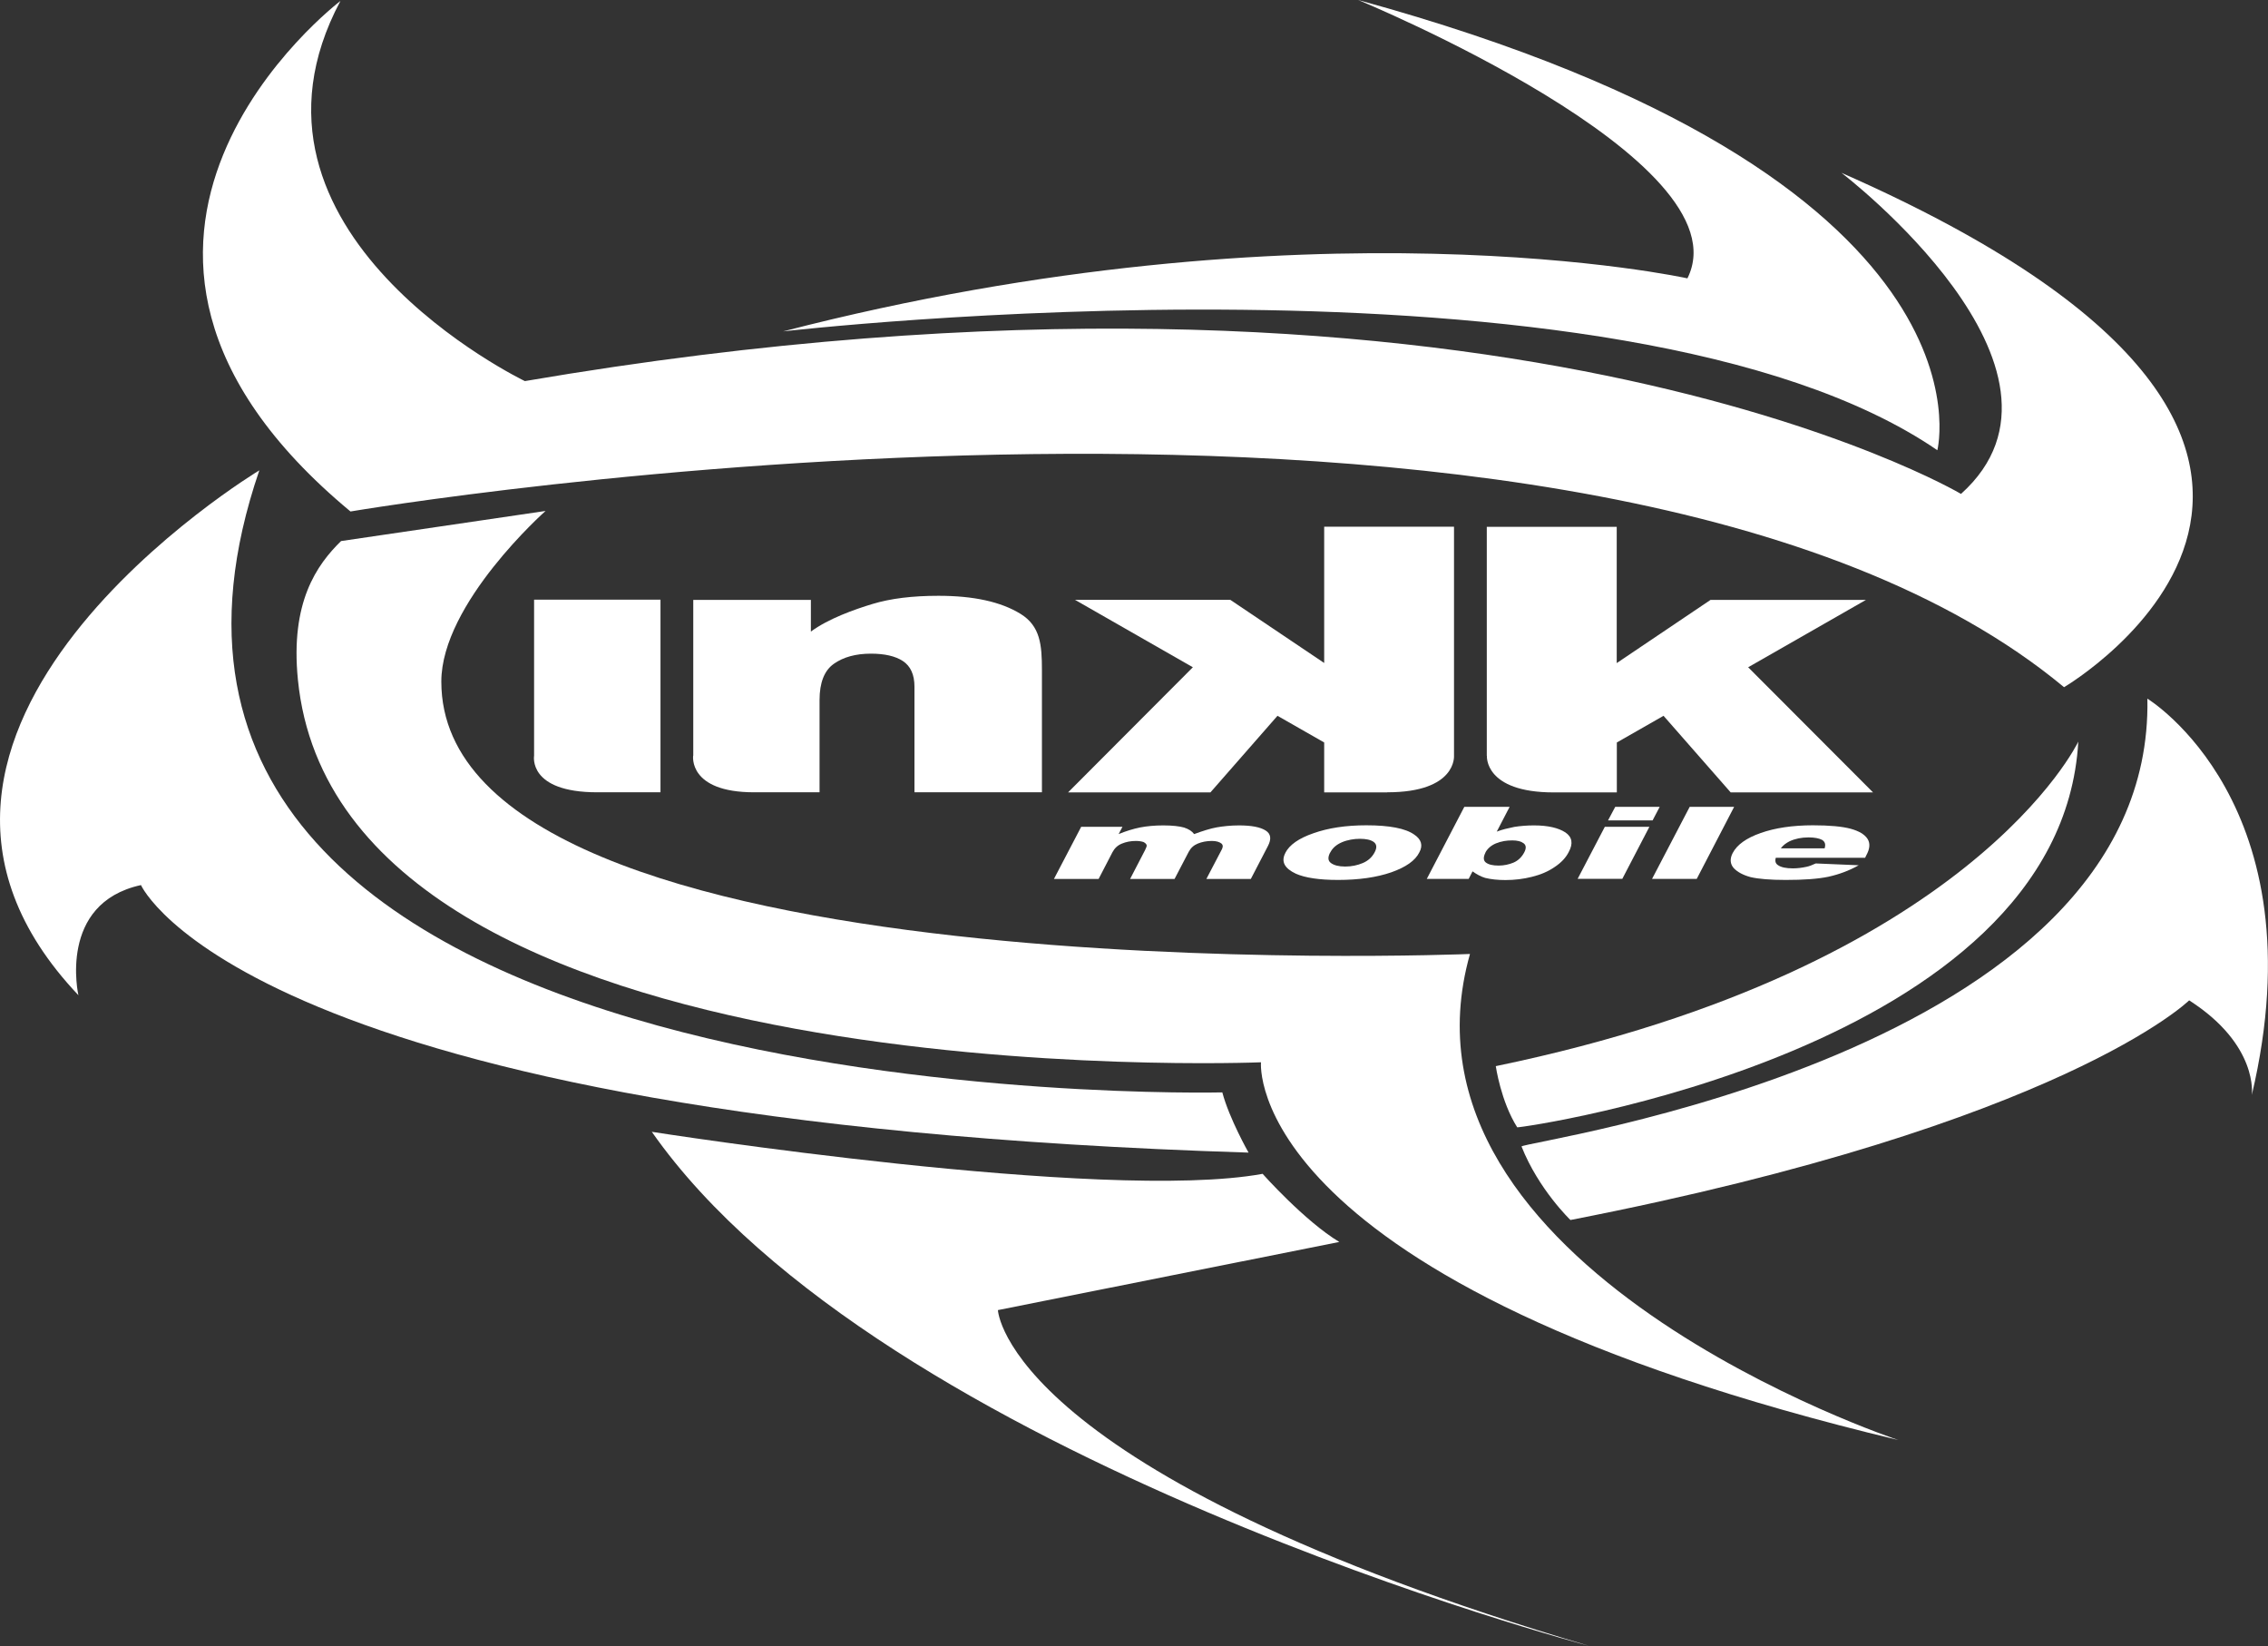
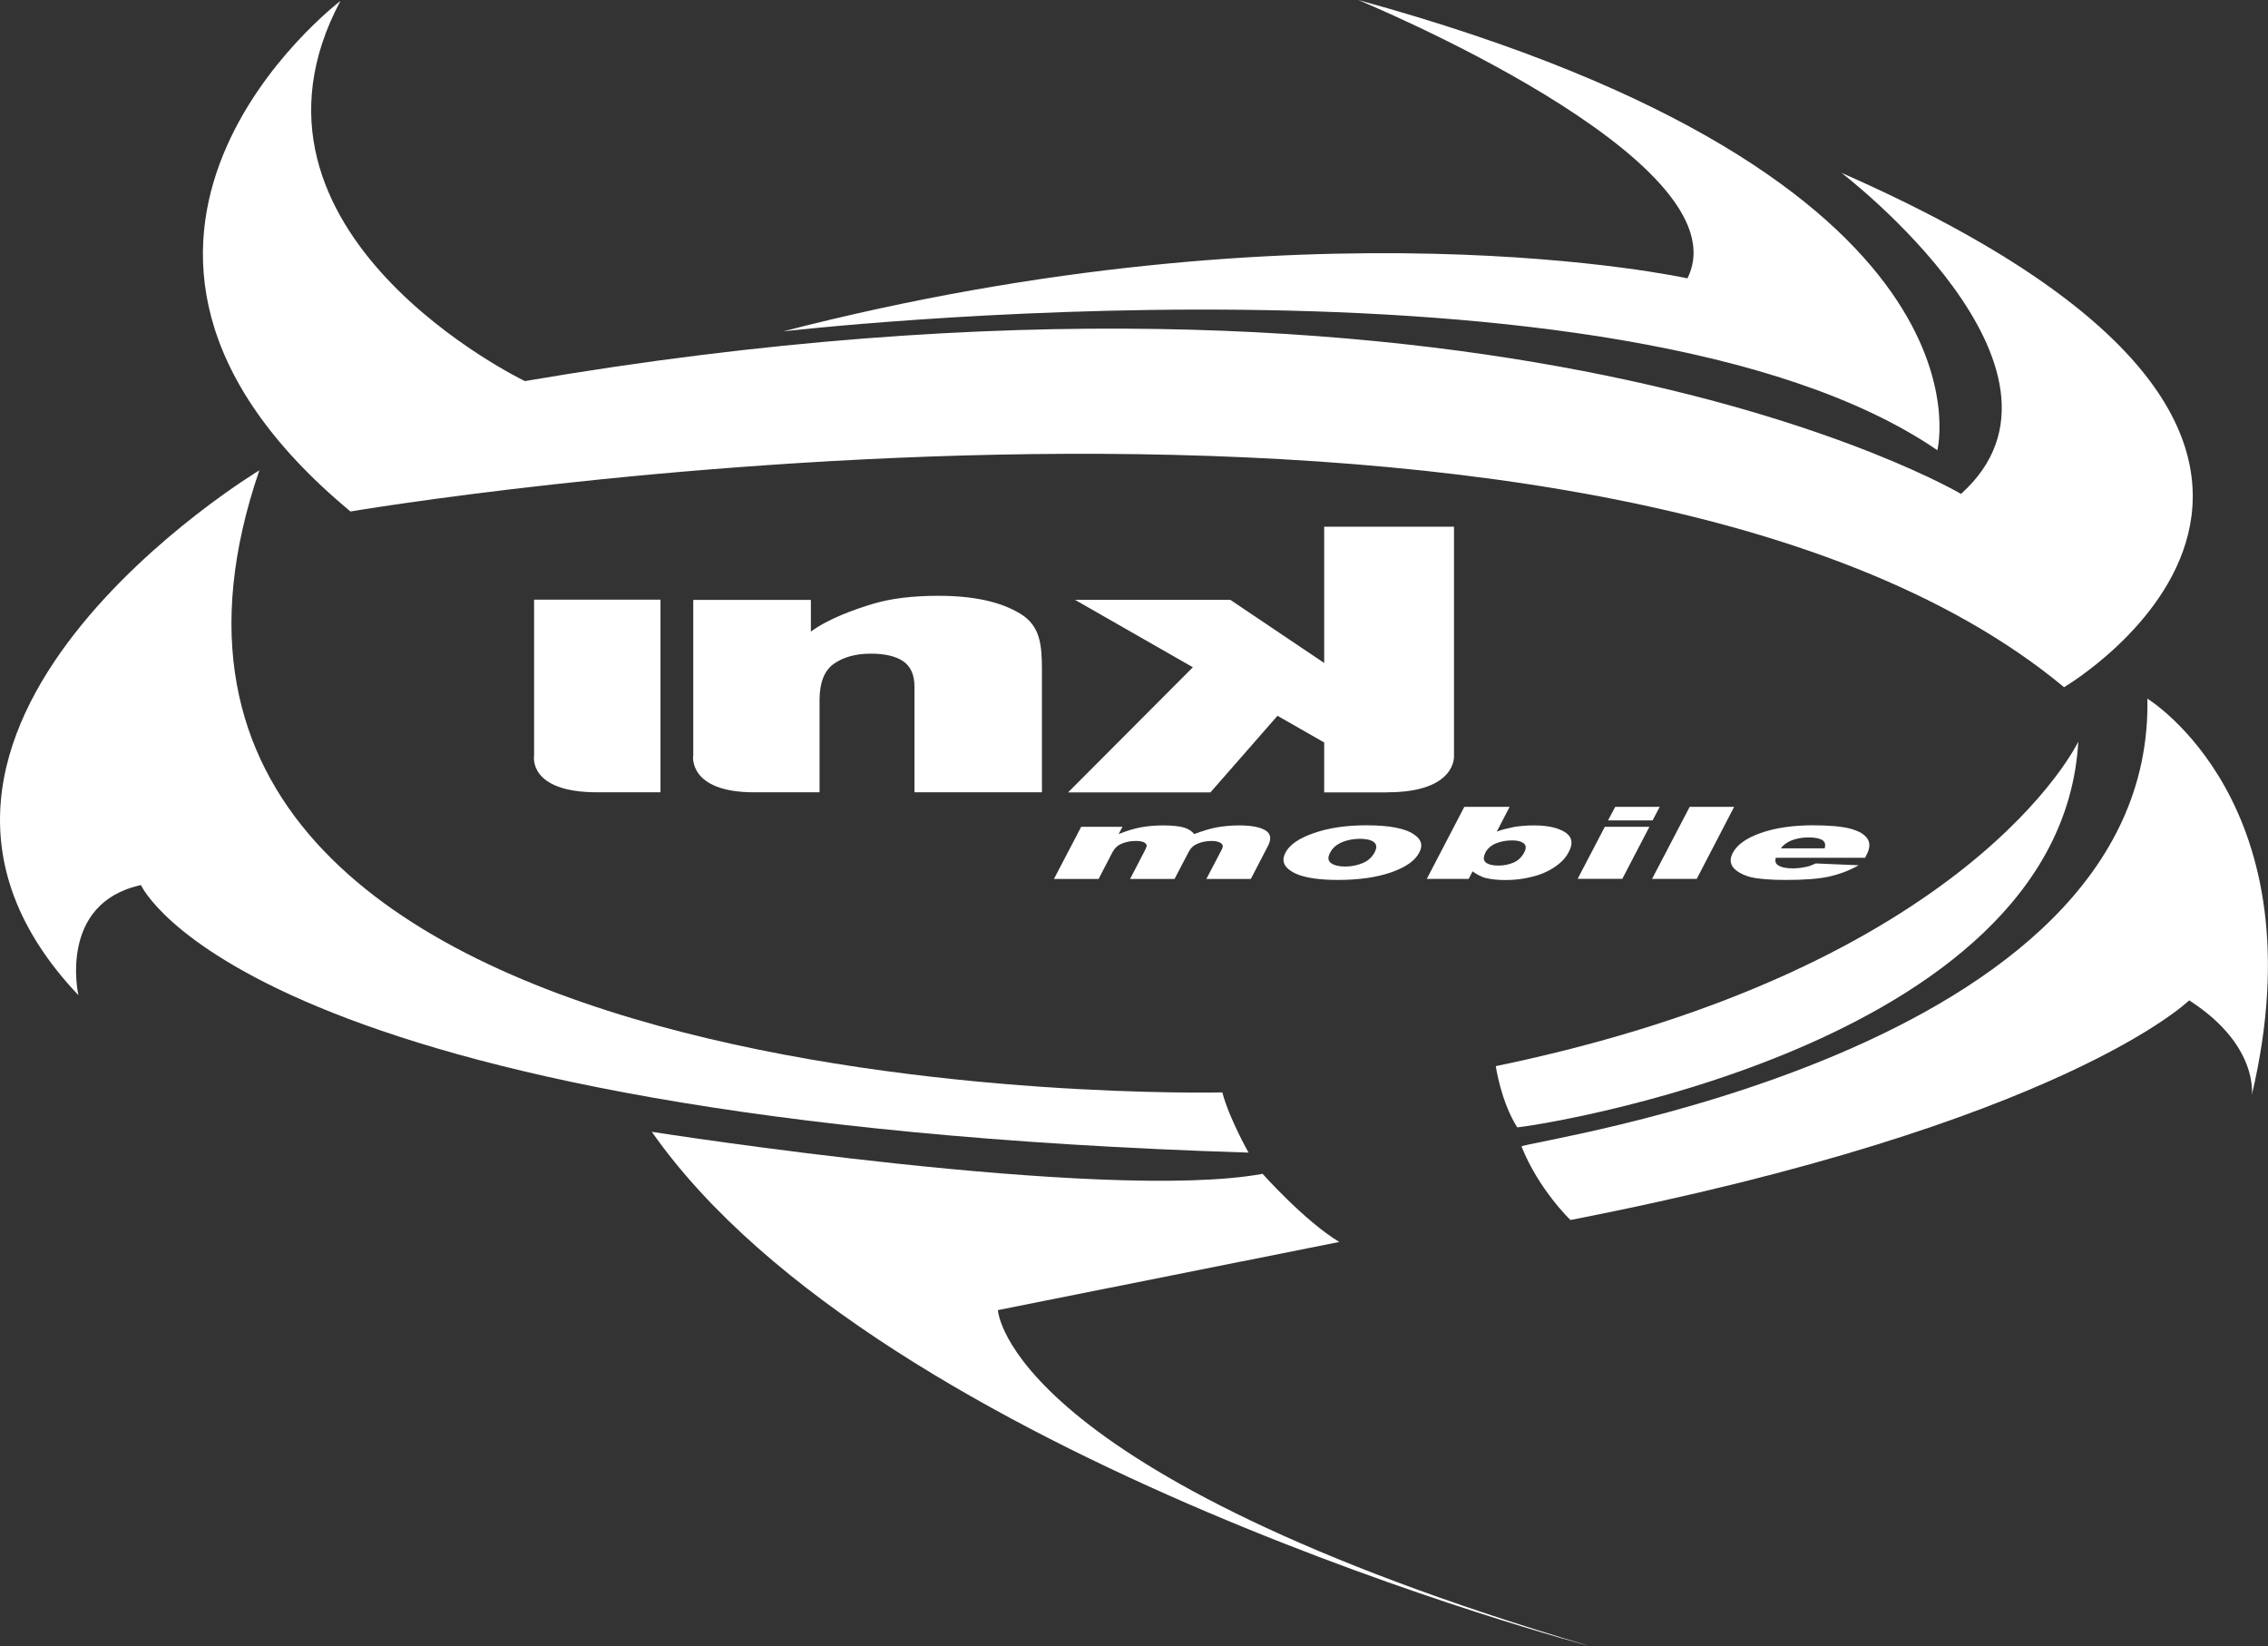
<svg xmlns="http://www.w3.org/2000/svg" id="Layer_1" data-name="Layer 1" viewBox="0 0 211.73 153.65">
  <rect x="0" y="0" width="211.73" height="153.65" fill="#333333" stroke="none" />
  <defs>
    <style>
      .cls-1 {
        fill: #fff;
        stroke-width: 0px;
      }
    </style>
  </defs>
  <path class="cls-1" d="m31.78.09s-29.5,22.38.94,47.65c0,0,116.43-19.75,159.97,16.4,0,0,37.84-22.21-20.78-48.01,0,0,24.07,18.38,11.16,29.97,0,0-43.77-25.96-134.07-10.53,0,0-28.76-13.82-17.22-35.48" />
-   <path class="cls-1" d="m50.92,47.7s-9.72,8.61-9.72,15.92c0,29.39,96.03,25.42,96.03,25.42-8.29,29.38,40,45.37,40,45.37-61.46-14.7-59.51-35.26-59.51-35.26,0,0-86.02,3.55-89.91-35.72-.72-7.22,1.76-10.71,4.03-12.93l19.09-2.81Z" />
  <path class="cls-1" d="m114.11,101.96S3.41,104.66,24.21,43.9c0,0-40.32,24.26-16.89,48.99,0,0-1.96-8.58,5.84-10.28,0,0,9.76,22.04,103.4,24.97,0,0-1.8-3.17-2.45-5.62" />
  <path class="cls-1" d="m117.87,109.56s3.91,4.4,7.16,6.36l-31.87,6.36s.65,15.19,55.29,31.37c0,0-66.15-17.39-87.6-48.01,0,0,42.24,6.63,57.03,3.92" />
  <path class="cls-1" d="m142.04,107.01c.05-.49,59.08-8.49,58.43-41.8,0,0,16.16,9.81,9.75,36.99,0,0,.66-4.66-5.85-8.83,0,0-11.72,11.53-57.76,20.5,0,0-2.98-2.85-4.57-6.87" />
  <path class="cls-1" d="m141.64,105.22c.4.07,50.73-7.12,52.38-36,0,0-9.96,21.1-54.38,30.29,0,0,.47,3.3,2,5.71" />
  <path class="cls-1" d="m180.86,42.03s6.5-25.45-54.07-42.03c0,0,36.27,14.92,30.74,25.98,0,0-35.13-7.77-84.42,4.95,0,0,78.3-9.07,107.75,11.09" />
  <path class="cls-1" d="m100.91,77.17h3.88l-.36.68c.71-.29,1.37-.49,2.01-.62.63-.12,1.35-.19,2.16-.19.86,0,1.52.08,1.94.2.45.15.74.34.94.61.82-.3,1.51-.52,2.12-.63.59-.1,1.28-.18,2.07-.18,1.17,0,1.99.16,2.49.48.49.31.55.79.2,1.46l-1.59,3.06h-4.15l1.46-2.79c.1-.23.1-.38-.04-.51-.2-.16-.49-.25-.91-.25-.49,0-.93.09-1.32.25-.38.16-.65.41-.84.77l-1.32,2.53h-4.15l1.4-2.7c.11-.22.16-.36.15-.44-.02-.11-.12-.22-.3-.31-.19-.06-.42-.1-.71-.1-.49,0-.93.09-1.31.25-.4.16-.68.43-.88.81l-1.29,2.49h-4.17l2.54-4.86Z" />
  <path class="cls-1" d="m119.99,79.61c.38-.75,1.26-1.37,2.63-1.84,1.38-.49,3.02-.74,4.93-.74,2.17,0,3.67.29,4.48.87.66.44.83,1.01.47,1.66-.38.77-1.26,1.38-2.62,1.86-1.36.47-3.02.71-4.97.71-1.76,0-3.07-.2-3.93-.58-1.07-.5-1.41-1.14-.98-1.95m4.17-.02c-.22.43-.21.76.08.97.28.21.73.33,1.33.33s1.16-.12,1.65-.33c.49-.21.86-.54,1.1-1,.23-.43.2-.75-.08-.96-.29-.21-.73-.3-1.29-.3s-1.16.1-1.68.32c-.51.22-.88.53-1.1.97" />
  <path class="cls-1" d="m136.72,75.31h4.21l-1.2,2.31c.52-.2,1.06-.32,1.64-.44.57-.09,1.19-.14,1.83-.14,1.31,0,2.28.23,2.93.65.64.43.75,1.04.32,1.83-.27.54-.71,1-1.31,1.4-.61.42-1.31.72-2.13.92-.79.2-1.62.3-2.47.3-.73,0-1.36-.07-1.89-.2-.4-.12-.79-.33-1.18-.61l-.36.7h-3.91l3.5-6.72Zm1.96,4.26c-.22.43-.21.75.04.94.26.19.64.28,1.19.28.48,0,.96-.1,1.39-.28.43-.19.76-.51.99-.94.21-.39.19-.68-.05-.86-.24-.18-.59-.27-1.05-.27-.57,0-1.07.08-1.54.28-.45.19-.78.48-.98.85" />
  <path class="cls-1" d="m150.78,75.31h4.16l-.66,1.26h-4.16l.67-1.26Zm-.96,1.86h4.16l-2.53,4.86h-4.17l2.54-4.86Z" />
  <polygon class="cls-1" points="157.74 75.31 161.89 75.31 158.4 82.03 154.23 82.03 157.74 75.31" />
  <path class="cls-1" d="m174.13,80.06h-8.35c-.09.3-.03.53.19.68.29.21.76.31,1.41.31.41,0,.81-.05,1.24-.14.26-.05.55-.16.89-.32l4.01.17c-.88.5-1.83.85-2.82,1.07-1,.21-2.32.3-3.99.3-1.43,0-2.53-.09-3.27-.26-.71-.19-1.25-.48-1.6-.86-.33-.39-.36-.86-.08-1.4.41-.77,1.27-1.39,2.61-1.86,1.33-.47,2.96-.72,4.88-.72,1.55,0,2.73.11,3.51.32.8.22,1.31.53,1.58.94.26.4.24.92-.12,1.56l-.1.21Zm-3.79-.88c.11-.37.04-.61-.24-.79-.27-.14-.69-.23-1.25-.23-.68,0-1.26.12-1.78.36-.32.16-.61.37-.82.66h4.08Z" />
  <path class="cls-1" d="m49.86,70.54v-14.57h11.8v17.98h-5.9c-6.5,0-5.9-3.41-5.9-3.41" />
  <path class="cls-1" d="m64.72,70.54v-14.55h10.98v2.96c1.64-1.21,4.07-2.07,5.76-2.58,1.69-.51,3.72-.76,6.15-.76,3.27,0,5.82.55,7.67,1.69,1.84,1.14,1.99,2.89,1.99,5.24v11.41h-11.9v-9.86c0-1.12-.36-1.91-1.08-2.39-.7-.46-1.7-.69-2.99-.69-1.41,0-2.57.32-3.46.95-.88.62-1.33,1.75-1.33,3.38v8.61h-6.11c-6.18,0-5.69-3.42-5.69-3.42" />
-   <path class="cls-1" d="m138.8,70.54v-21.37h12.13v12.72l8.76-5.9h14.51l-11,6.29,11.66,11.68h-13.29l-6.27-7.15-4.36,2.49v4.66h-5.89c-6.52,0-6.24-3.42-6.24-3.42" />
  <path class="cls-1" d="m129.51,73.96h-5.89v-4.66l-4.36-2.49-6.26,7.15h-13.29l11.65-11.68-11-6.29h14.5l8.76,5.89v-12.72h12.12v21.37s.29,3.42-6.23,3.42" />
</svg>